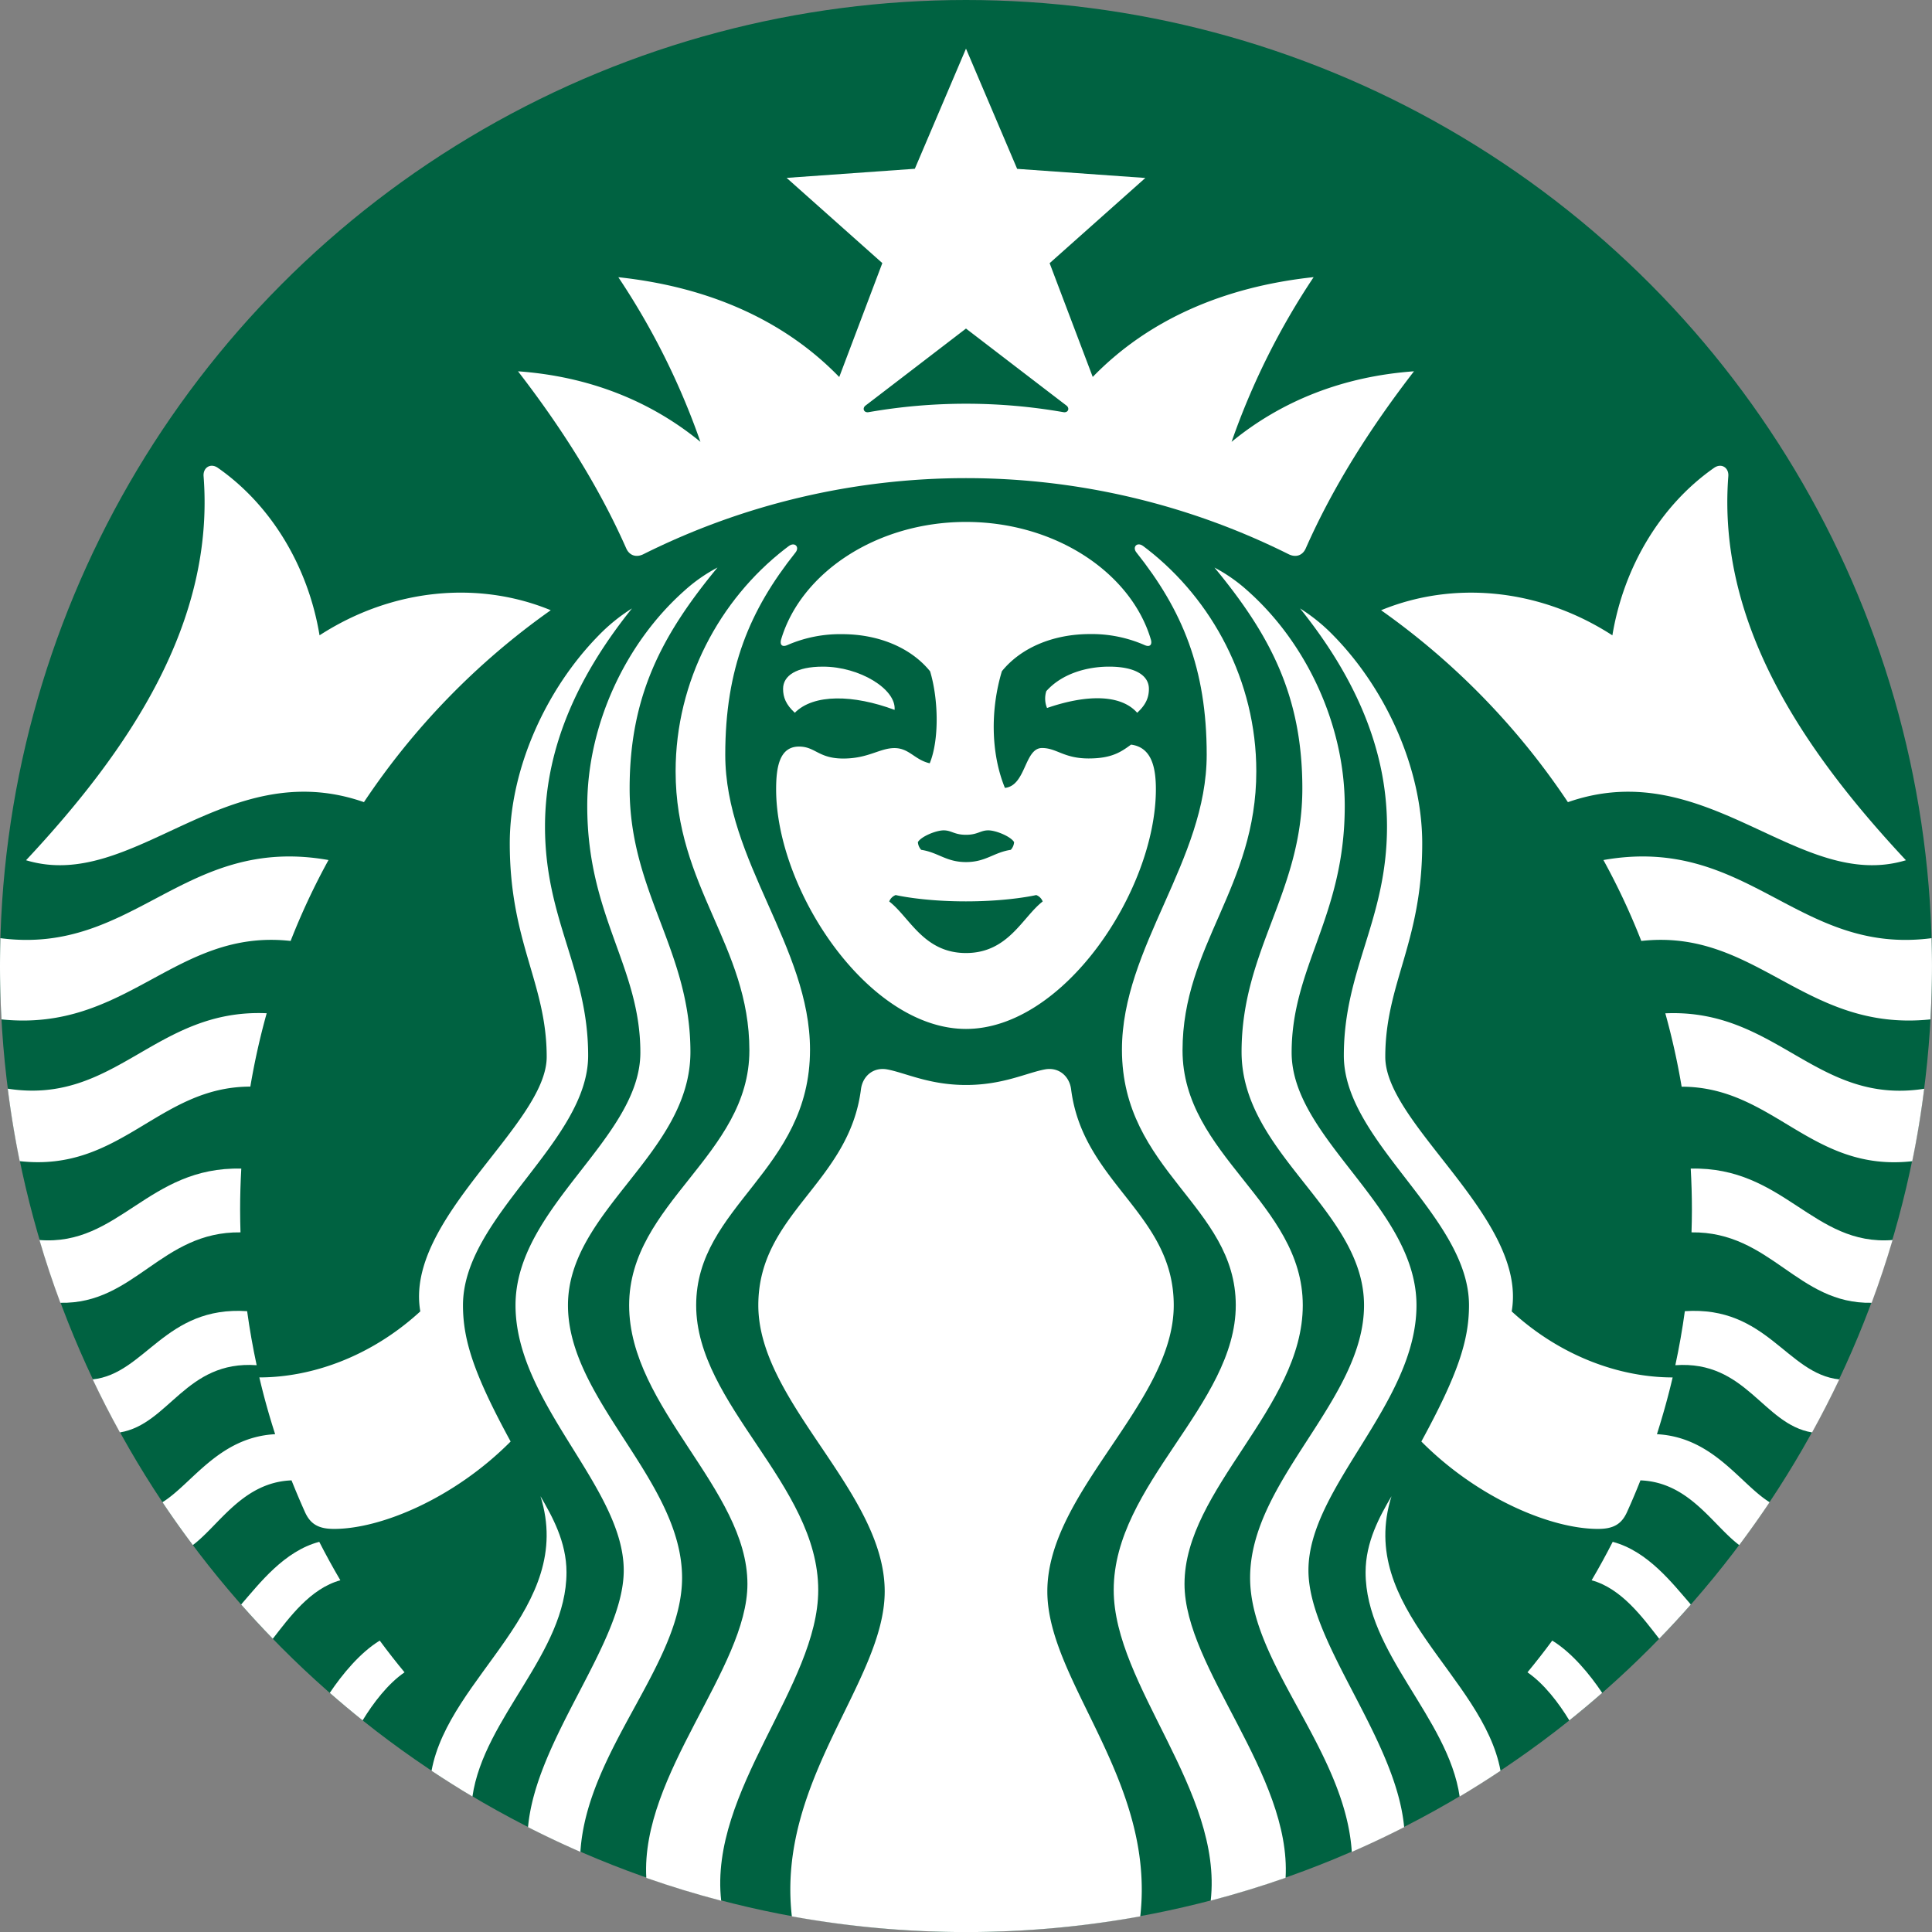
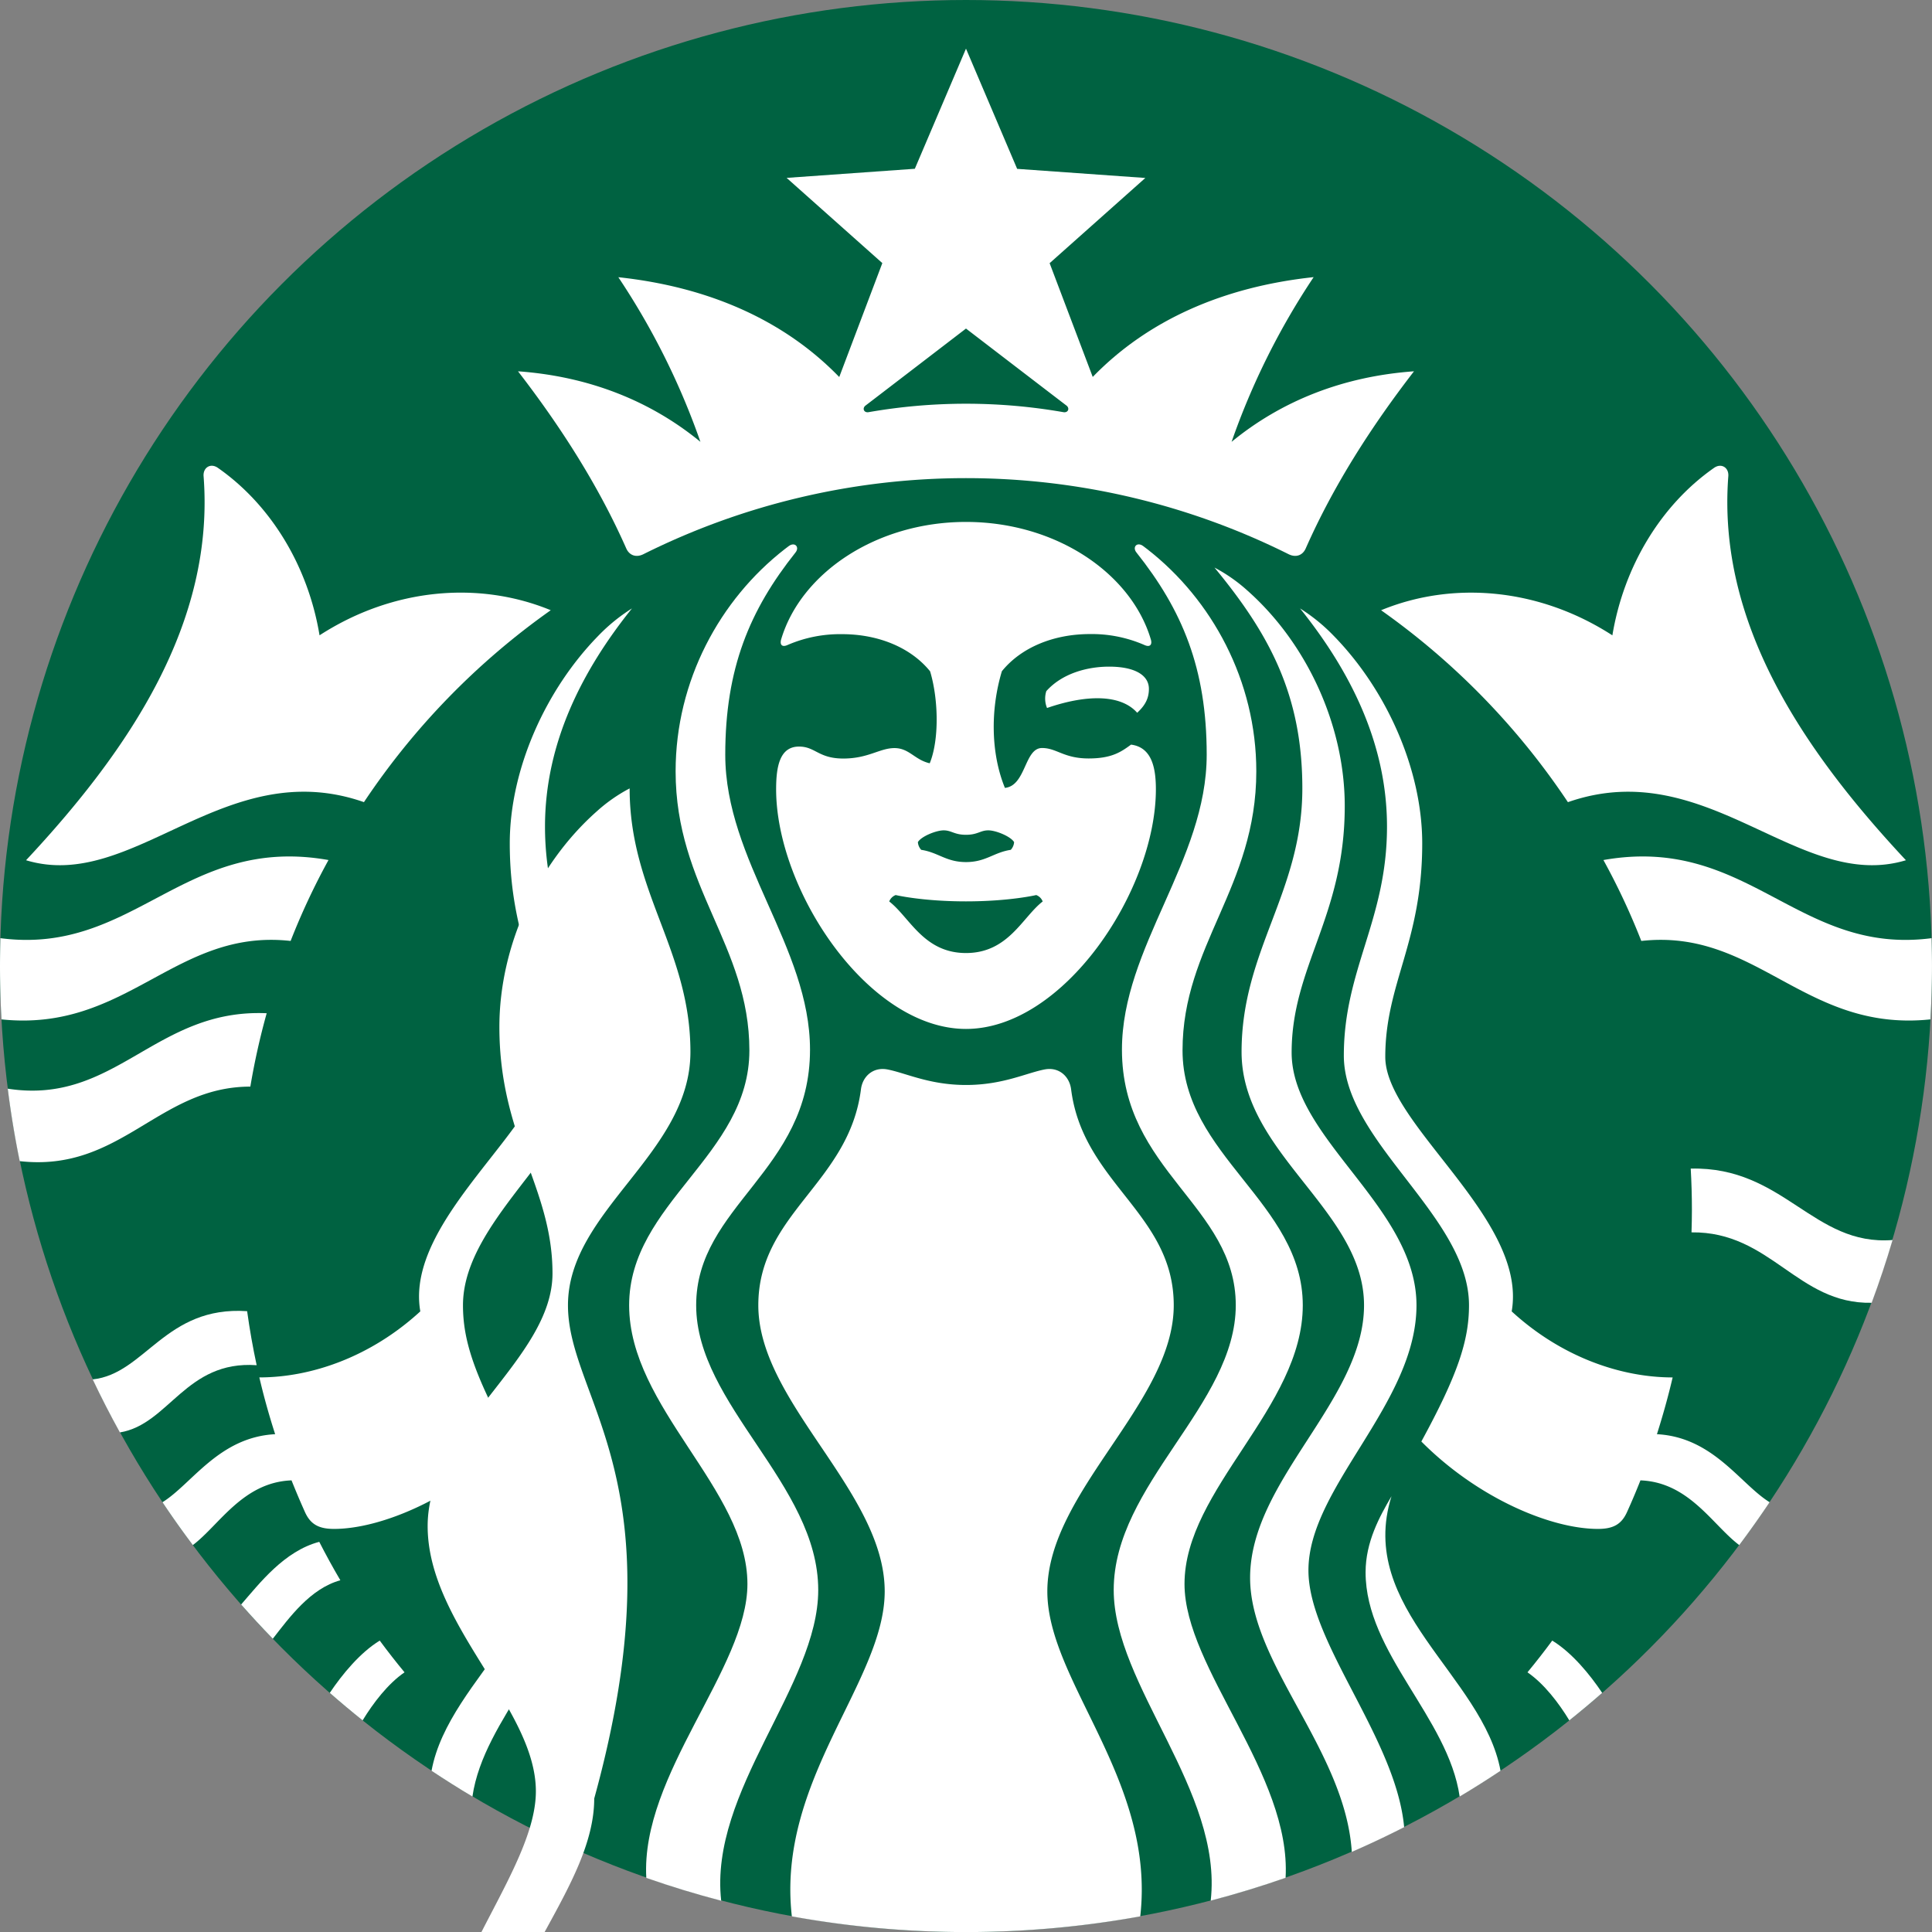
<svg xmlns="http://www.w3.org/2000/svg" viewBox="0 0 969.01 969.01">
  <rect x="0" y="0" width="969.01" height="969.01" fill="#808080" stroke="none" />
  <defs>
    <style>
              .Starbucks {
                fill: #006241;
              }

              .Starbucks2 {
                fill: #fff;
              }
            </style>
  </defs>
  <title>Starbucks</title>
  <g id="Layer_2" data-name="Layer 2">
    <g id="art">
      <circle class="Starbucks" cx="484.5" cy="484.5" r="484.5" />
      <path class="Starbucks2" d="M128.73,684.73q-2.88-13.38-4.78-27.1c-41.14-2.77-51.1,31.42-77.46,34.22q6.42,13.53,13.64,26.6C84.8,714.39,93.13,682.22,128.73,684.73Z" />
-       <path class="Starbucks2" d="M120.62,618.1c-.11-3.8-.19-7.61-.19-11.44,0-6.9.21-13.74.59-20.54-46.77-1.11-61.35,39-101.24,35.82q4.71,16,10.49,31.48C67.56,654.21,80.83,617.61,120.62,618.1Z" />
      <path class="Starbucks2" d="M125.56,545a358,358,0,0,1,8.2-36.8c-55.95-2.46-75.71,46.25-129.88,37.84q2.33,18.39,6,36.34C60.68,588.11,79.47,545,125.56,545Z" />
      <path class="Starbucks2" d="M804.21,431.36a346.8,346.8,0,0,1,19,40.58c57.86-6.44,81.86,45.94,145,39.34Q969,498,969,484.5c0-4.66-.08-9.31-.21-13.95C901.64,479.31,876.79,418.51,804.21,431.36Z" />
      <path class="Starbucks2" d="M146.22,742.49q3.19,8,6.74,15.91c2.75,6.1,6.89,8.44,14.57,8.44,23.69,0,60.4-15.47,88.58-43.84-18.34-33.66-23.9-50.77-23.9-68.33,0-44.56,62.78-82,62.78-125.24s-21.64-68-21.64-114.84c0-42.22,18.93-78.68,43.61-109.43a90,90,0,0,0-16.65,13.49C273.47,346,255.68,386.09,255.68,423c0,49.77,18.52,70.18,18.52,107.09,0,34-71.47,81.23-63.39,127.64-24.94,22.89-54.71,33.12-80.73,33.12C132.32,700.5,135,710,138,719.33c-28.24,1.51-41.73,24.95-56.51,34.12q7.33,11,15.23,21.5C110,764.93,121.78,743.43,146.22,742.49Z" />
      <path class="Starbucks2" d="M145.76,471.94a346.86,346.86,0,0,1,19-40.58C92.22,418.51,67.37,479.31.2,470.55q-.19,7-.2,13.95Q0,498,.74,511.28C63.91,517.88,87.91,465.5,145.76,471.94Z" />
      <path class="Starbucks2" d="M710.45,654.67c0-49.3-62.62-83.46-62.62-126.75s26.64-68.17,26.64-123.64c0-40.63-19.15-81.75-48.74-108a80.63,80.63,0,0,0-16.6-11.61C637,318.39,653.2,349,653.2,395.43c0,52.15-30.48,81.09-30.48,132.17s61.42,79.47,61.42,127.07S627,742.41,627,791.32c0,43.29,47.76,86.57,51,137.52q13.34-5.82,26.26-12.4c-4.06-44.45-48-92.47-48-128.78C656.17,745.91,710.45,704,710.45,654.67Z" />
-       <path class="Starbucks2" d="M835.25,508.24a358,358,0,0,1,8.19,36.8c46.1,0,64.88,43.07,115.66,37.38q3.69-17.94,6-36.34C911,554.5,891.19,505.78,835.25,508.24Z" />
      <path class="Starbucks2" d="M838.93,690.86c-26,0-55.79-10.23-80.73-33.12,8.08-46.41-63.4-93.64-63.4-127.64,0-36.91,18.53-57.32,18.53-107.09,0-36.92-17.79-77-44.64-104.36a90,90,0,0,0-16.64-13.49c24.67,30.75,43.61,67.21,43.61,109.43,0,46.86-21.65,71.59-21.65,114.84s62.78,80.68,62.78,125.24c0,17.56-5.55,34.67-23.9,68.33,28.19,28.37,64.9,43.84,88.59,43.84,7.68,0,11.81-2.34,14.56-8.44q3.56-7.86,6.74-15.91c24.44.94,36.19,22.44,49.55,32.46q7.89-10.53,15.23-21.5c-14.79-9.17-28.28-32.61-56.51-34.12C834,710,836.68,700.5,838.93,690.86Z" />
      <path class="Starbucks2" d="M848,586.12c.38,6.8.59,13.64.59,20.54,0,3.83-.08,7.64-.2,11.44,39.79-.49,53.07,36.11,90.36,35.32q5.76-15.49,10.49-31.48C909.33,625.07,894.76,585,848,586.12Z" />
      <path class="Starbucks2" d="M484.5,261.78c-45.06,0-82.81,25.68-92.69,58.86-.76,2.54.27,4.18,3.18,2.87a66.15,66.15,0,0,1,27.36-5.44c18.37,0,34.57,6.81,44.15,18.64,4.24,14.08,4.6,34.47-.19,46.12-7.56-1.72-10.28-7.62-17.68-7.62s-13.11,5.24-25.65,5.24-14-6-22.23-6c-9.69,0-11.48,10.05-11.48,21.41,0,50.58,46.14,120.21,95.23,120.21s95.24-69.63,95.24-120.21c0-11.36-2.32-21.07-12.46-22.39-5,3.66-9.67,6.94-21.26,6.94-12.53,0-16-5.24-23.38-5.24-8.9,0-8,18.94-18.62,20-7-17.09-7.39-39-1.52-58.51,9.58-11.83,25.78-18.64,44.16-18.64A65.87,65.87,0,0,1,574,323.51c2.91,1.33,4-.33,3.19-2.87C567.31,287.46,529.57,261.78,484.5,261.78Zm35.23,187.14a5.6,5.6,0,0,1,3.24,3.22C512.79,460,505.76,478,484.5,478S456.22,460,446,452.14a5.6,5.6,0,0,1,3.24-3.22s13.31,3.17,35.22,3.17S519.73,448.92,519.73,448.92Zm-11.1-26.54a6.37,6.37,0,0,1-1.66,3.86c-8.61,1.31-12.49,6.14-22.47,6.14s-13.86-4.83-22.46-6.14a6.32,6.32,0,0,1-1.67-3.86c1.61-2.82,9.06-5.89,12.91-5.91,4,0,5.32,2.23,11.22,2.23s7.21-2.25,11.23-2.23C499.57,416.49,507,419.56,508.63,422.38Z" />
-       <path class="Starbucks2" d="M845.05,657.63q-1.89,13.73-4.77,27.1c35.6-2.51,43.92,29.66,68.59,33.72q7.21-13.07,13.64-26.6C896.15,689.05,886.19,654.86,845.05,657.63Z" />
      <path class="Starbucks2" d="M160.27,318.65c-5.72-34.65-24.38-65.42-51-84-3.66-2.56-7.48-.13-7.16,4.17C107.77,312,65.29,375.6,13.07,431.46c53.83,16.3,99.66-53.53,169.47-29.14a367.24,367.24,0,0,1,93.69-96.26C240.5,291.33,197.24,294.73,160.27,318.65Z" />
      <path class="Starbucks2" d="M617.71,221.61A364.87,364.87,0,0,1,658.87,139c-45.28,4.84-83.15,21.54-110.8,50.06L526.45,132l48-42.74-64.29-4.57L484.5,24.4,458.84,84.65l-64.3,4.57,48,42.74L420.93,189.1c-27.64-28.52-65.52-45.22-110.8-50.06a364.9,364.9,0,0,1,41.17,82.57c-25-20.52-55.9-32.83-91.49-35.38,21.35,27.65,40.26,57.13,54.28,88.81,1.59,3.58,5,4.74,8.66,2.9a362.16,362.16,0,0,1,323.51,0c3.67,1.84,7.07.68,8.65-2.9,14-31.68,32.94-61.16,54.29-88.81C673.6,188.78,642.7,201.09,617.71,221.61Zm-84.39-14.89a283.78,283.78,0,0,0-97.63,0c-2.45.44-3.37-2-1.51-3.36,1.67-1.25,50.32-38.57,50.32-38.57s48.65,37.32,50.33,38.57C536.69,204.75,535.76,207.16,533.32,206.72Z" />
      <path class="Starbucks2" d="M955.93,431.46C903.71,375.6,861.24,312,866.85,238.83c.33-4.3-3.49-6.73-7.15-4.17-26.58,18.57-45.24,49.34-51,84-37-23.92-80.24-27.32-116-12.59a367.43,367.43,0,0,1,93.7,96.26C856.27,377.93,902.1,447.76,955.93,431.46Z" />
      <path class="Starbucks2" d="M556.25,334.36c-10.81,0-23.48,3.34-31.46,12.28a12.33,12.33,0,0,0,.36,8.46c19.59-6.76,36.89-7,45.21,2.39,4.46-4.08,5.88-7.76,5.88-12C576.24,338.91,569.62,334.36,556.25,334.36Z" />
-       <path class="Starbucks2" d="M398.64,357.49c9.45-9.54,29.37-9.14,50.05-1.44.91-10.37-17.51-21.69-35.93-21.69-13.38,0-20,4.55-20,11.13C392.76,349.73,394.19,353.41,398.64,357.49Z" />
      <path class="Starbucks2" d="M202.9,838.77q-6.43-7.77-12.44-15.92c-9.93,6.09-18.87,17-25.06,26.23q8.08,7.08,16.47,13.8C187.13,854.25,194.56,844.46,202.9,838.77Z" />
-       <path class="Starbucks2" d="M284.87,654.67c0-47.6,61.42-76,61.42-127.07s-30.49-80-30.49-132.17c0-46.43,16.17-77,44.07-110.78a80.3,80.3,0,0,0-16.59,11.61c-29.6,26.27-48.74,67.39-48.74,108,0,55.47,26.64,80.36,26.64,123.64s-62.62,77.45-62.62,126.75,54.28,91.24,54.28,133c0,36.31-44,84.33-48,128.78q12.92,6.57,26.26,12.4c3.22-51,51-94.23,51-137.52C342.05,742.41,284.87,702.26,284.87,654.67Z" />
+       <path class="Starbucks2" d="M284.87,654.67c0-47.6,61.42-76,61.42-127.07s-30.49-80-30.49-132.17a80.3,80.3,0,0,0-16.59,11.61c-29.6,26.27-48.74,67.39-48.74,108,0,55.47,26.64,80.36,26.64,123.64s-62.62,77.45-62.62,126.75,54.28,91.24,54.28,133c0,36.31-44,84.33-48,128.78q12.92,6.57,26.26,12.4c3.22-51,51-94.23,51-137.52C342.05,742.41,284.87,702.26,284.87,654.67Z" />
      <path class="Starbucks2" d="M410.39,797.49c0-53-61.22-92.92-61.22-142.82s57.1-67.31,57.1-128.15c0-51.56-42.51-94.79-42.51-148C363.76,335.24,376,306,399,277.09c2.16-2.71-.35-5.46-3.42-3.18l-2.05,1.56c-32.47,25.27-54.67,66-54.67,111.39,0,58.17,37,87.33,37,140s-60.31,76.52-60.31,127.83,59.33,92.19,59.33,139.77c0,42.31-53.64,95.47-50.72,147.41q18.45,6.46,37.56,11.46C355.55,898.23,410.39,845.3,410.39,797.49Z" />
      <path class="Starbucks2" d="M170.71,792.6q-5.57-9.47-10.58-19.28c-17.58,4.65-29.9,20.76-39.19,31.44q7.74,8.78,15.89,17.17C145.1,811.31,155.68,796.7,170.71,792.6Z" />
      <path class="Starbucks2" d="M525.3,798.17c0-50,63.4-94.62,63.4-143.5,0-46.09-45.52-61.16-51.48-108.33-.82-6.43-6-11.2-13-10-9.25,1.69-21.09,7.84-39.7,7.84s-30.45-6.15-39.7-7.84c-7.05-1.18-12.19,3.59-13,10-6,47.17-51.48,62.24-51.48,108.33,0,48.88,63.39,93.45,63.39,143.5,0,45.19-54.38,94.72-46.57,163a488.91,488.91,0,0,0,174.74,0C579.69,892.89,525.3,843.36,525.3,798.17Z" />
      <path class="Starbucks2" d="M271.08,750.44c17.7,56.23-45.86,90-54.64,137.71q10.08,6.71,20.51,12.92c5.77-39.69,47.18-72,47.18-112.47C284.13,773.33,277,760.61,271.08,750.44Z" />
      <path class="Starbucks2" d="M697.92,750.44c-5.95,10.17-13,22.89-13,38.16,0,40.44,41.4,72.78,47.18,112.47q10.43-6.21,20.51-12.93C743.79,840.44,680.23,806.67,697.92,750.44Z" />
-       <path class="Starbucks2" d="M808.87,773.32q-5,9.81-10.58,19.28c15,4.1,25.62,18.71,33.89,29.33q8.15-8.38,15.88-17.17C838.77,794.08,826.46,778,808.87,773.32Z" />
      <path class="Starbucks2" d="M594.1,794.44c0-47.58,59.32-88.46,59.32-139.77s-60.31-75.18-60.31-127.83,37-81.81,37-140c0-45.34-22.21-86.12-54.68-111.39l-2.05-1.56c-3.06-2.28-5.57.47-3.42,3.18,23,28.92,35.27,58.15,35.27,101.43,0,53.21-42.51,96.44-42.51,148,0,60.84,57.09,78.24,57.09,128.15s-61.22,89.82-61.22,142.82c0,47.81,54.85,100.74,48.65,155.82q19.1-5,37.56-11.46C647.73,889.91,594.1,836.75,594.1,794.44Z" />
      <path class="Starbucks2" d="M778.54,822.85q-6,8.14-12.43,15.92c8.33,5.69,15.77,15.48,21,24.11q8.4-6.72,16.48-13.8C797.41,839.83,788.47,828.94,778.54,822.85Z" />
    </g>
  </g>
</svg>